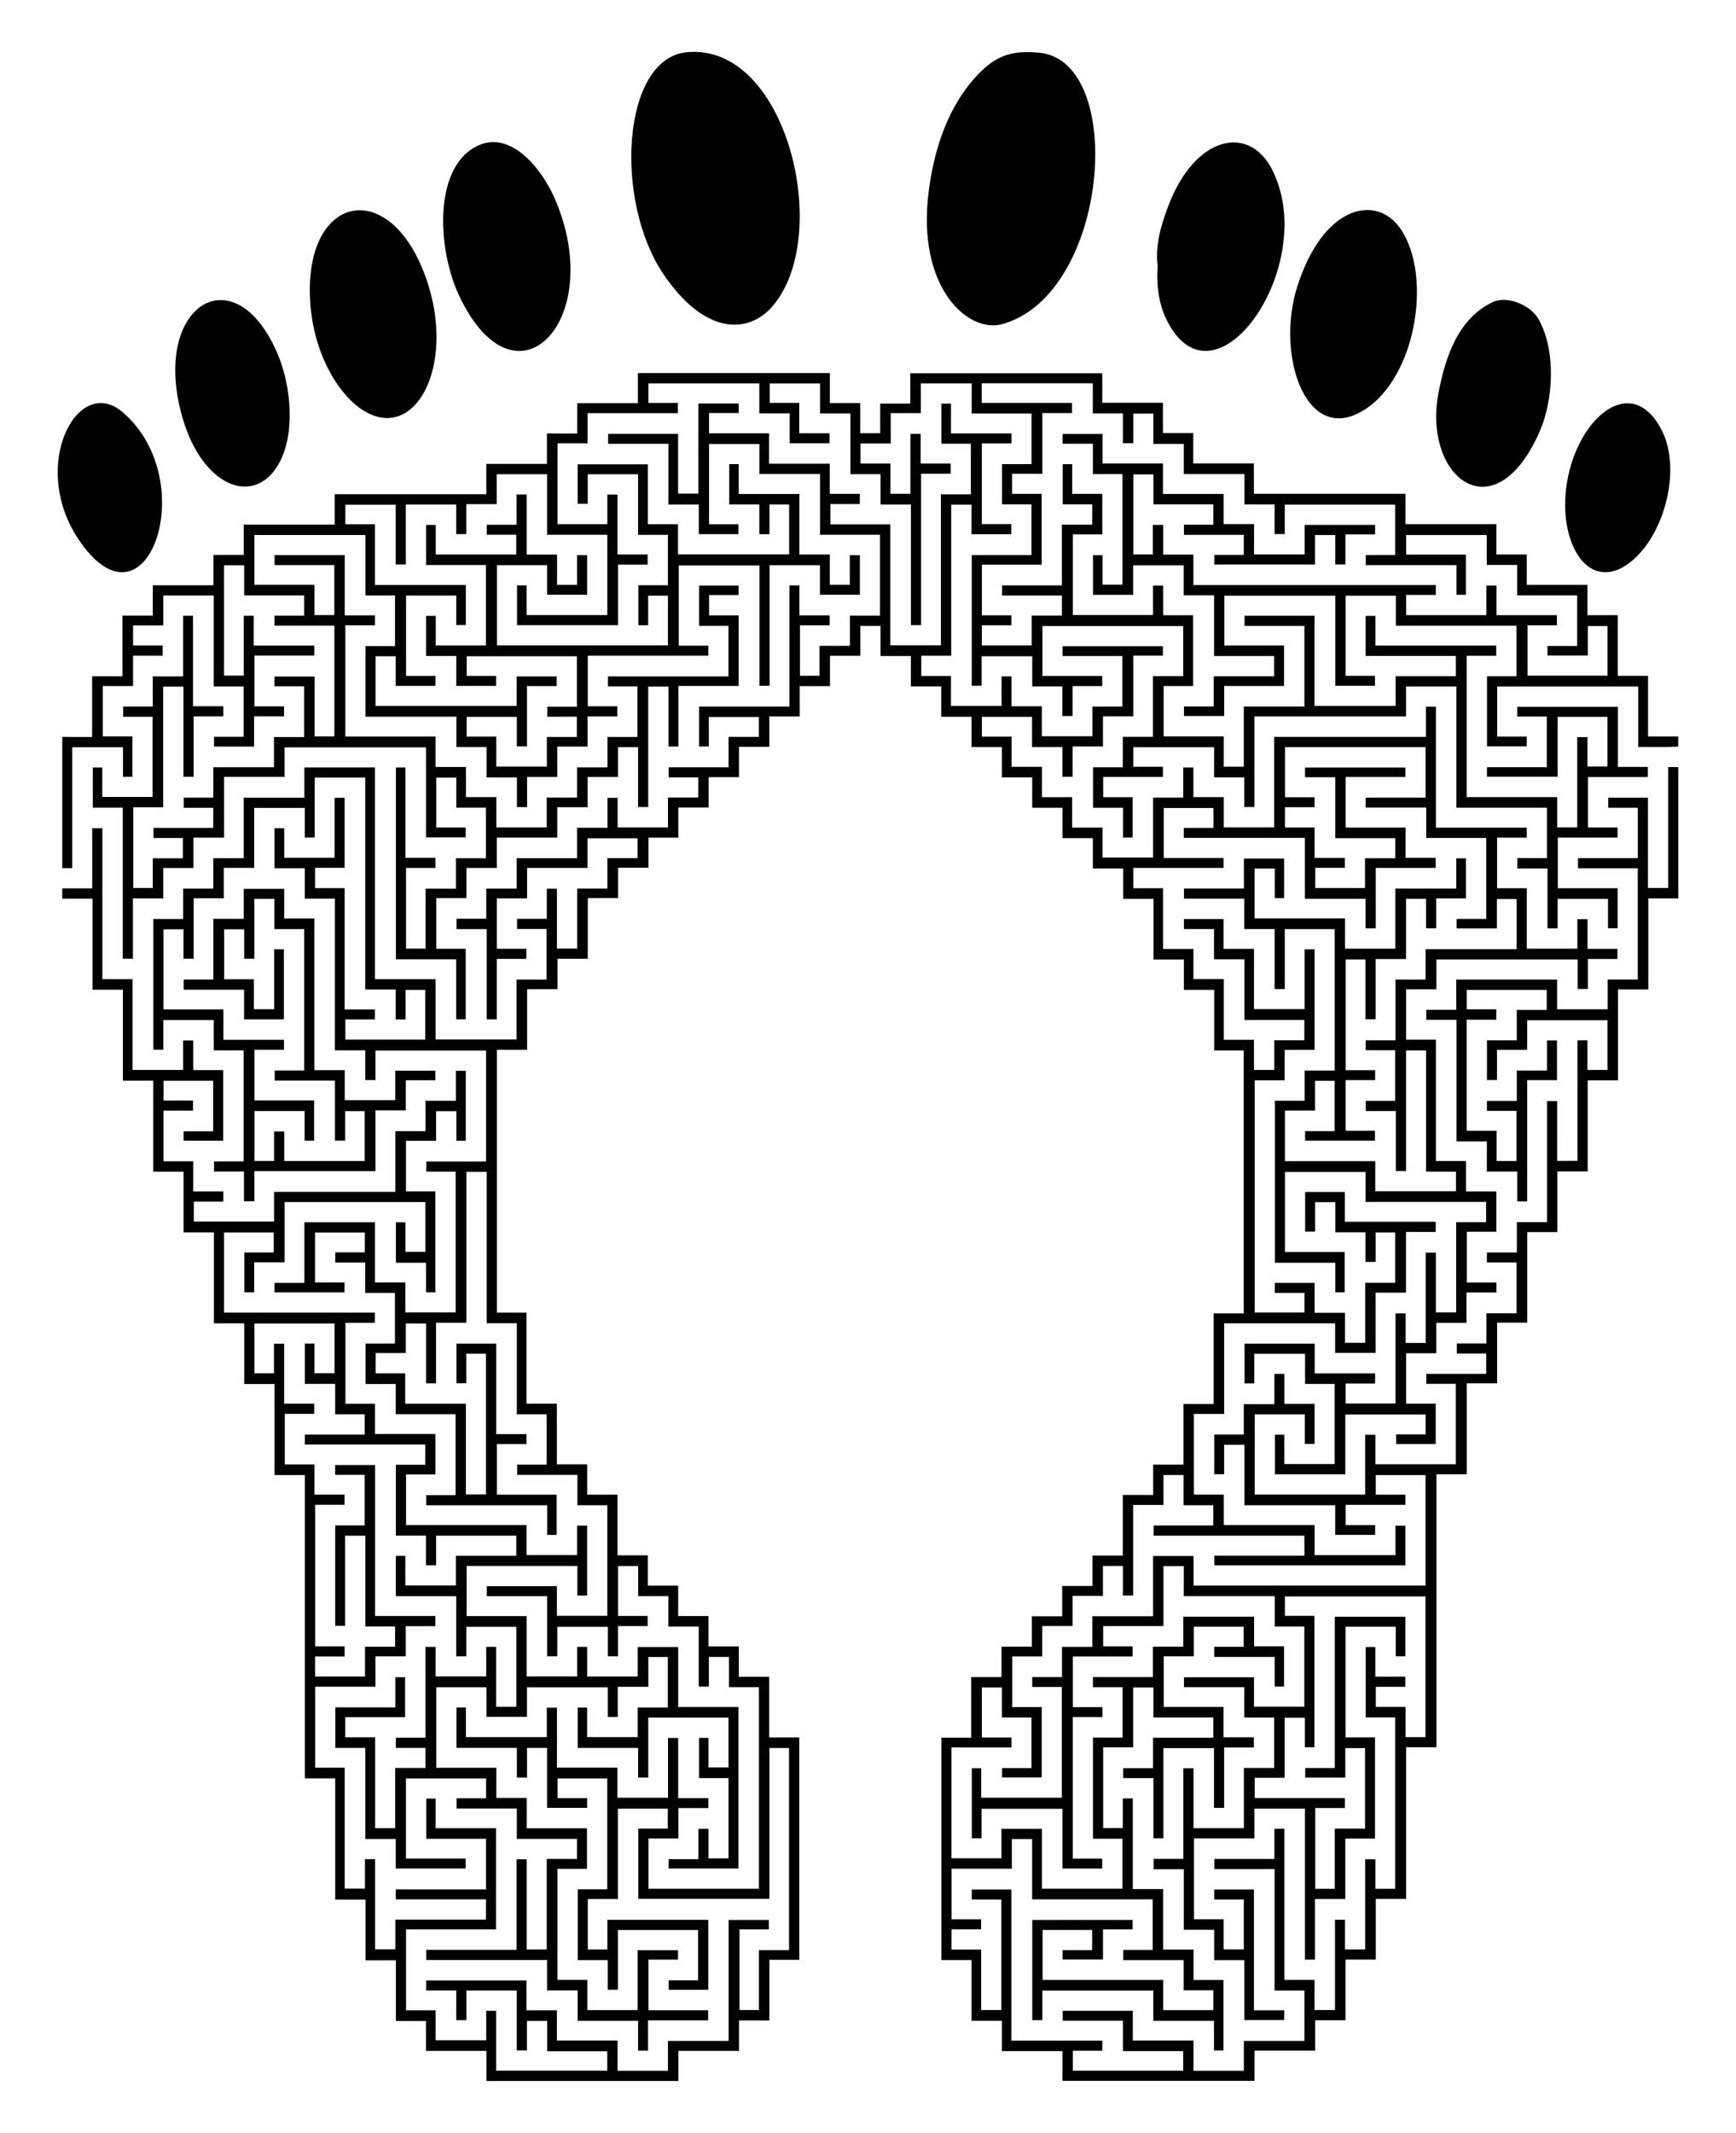
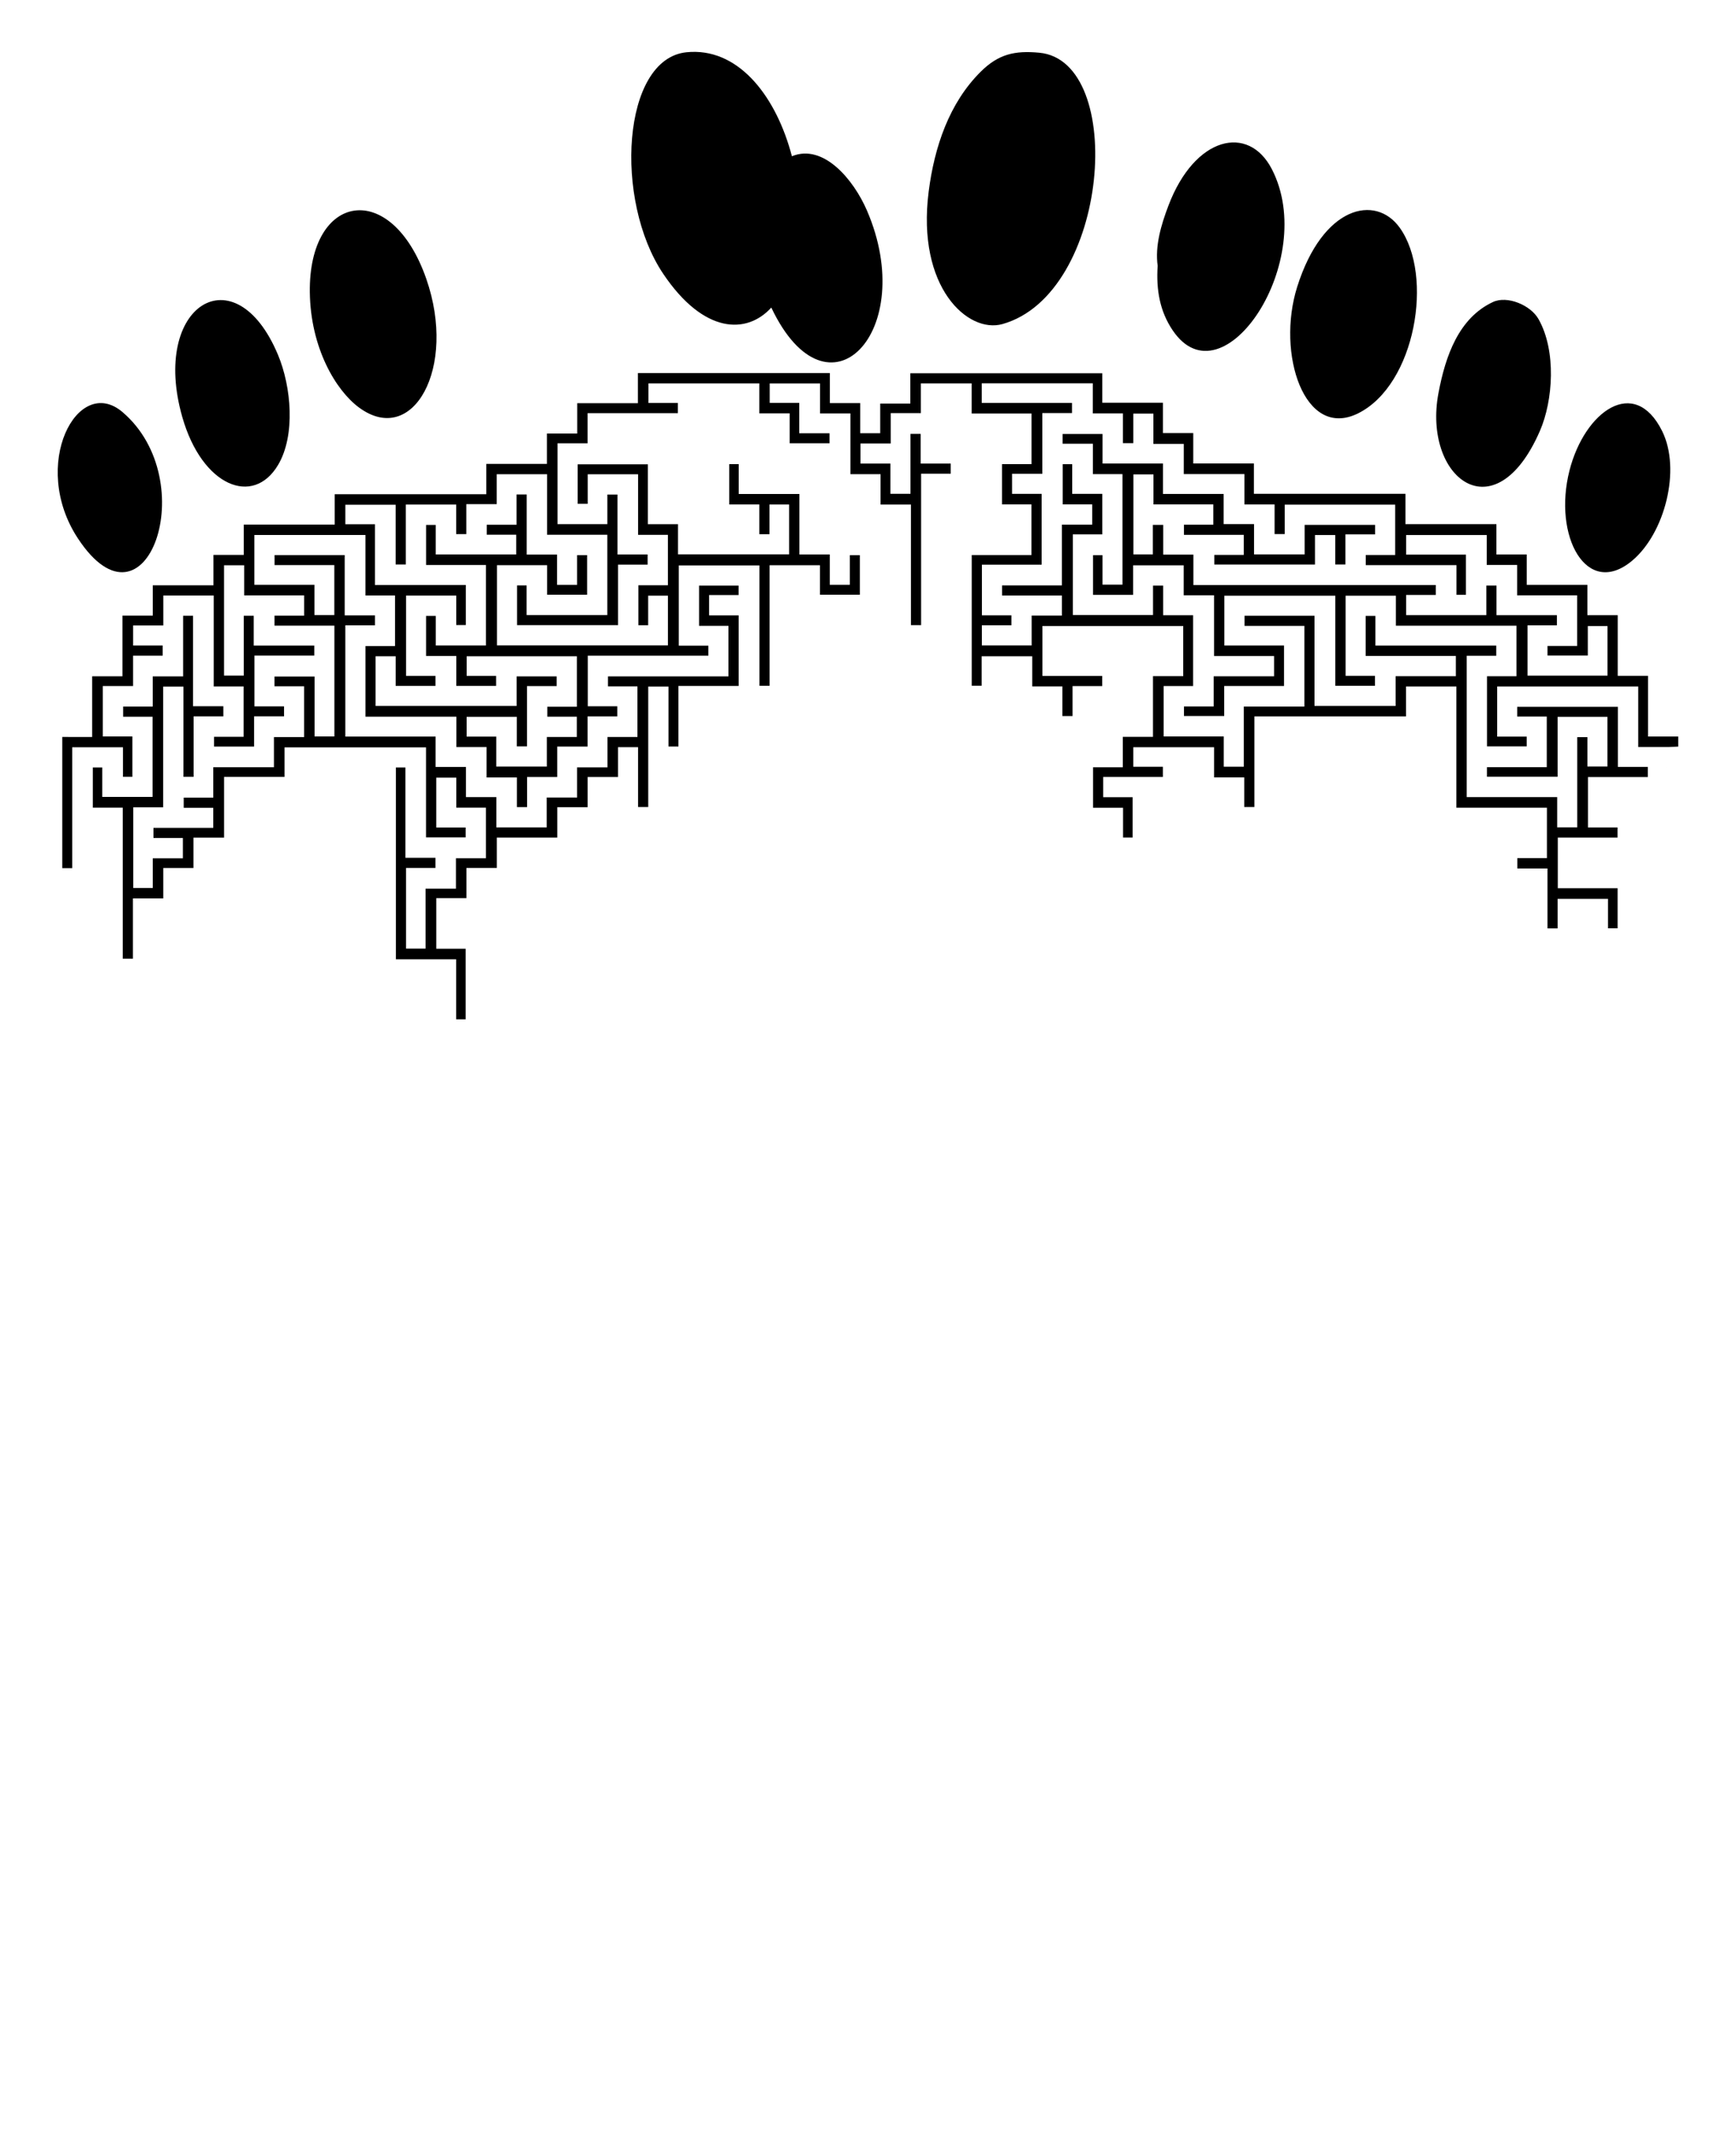
<svg xmlns="http://www.w3.org/2000/svg" viewBox="0 0 1369.654 1681.792">
  <path d="M1314.302 604.995l.903-.057-.405.024-.498.033z" />
-   <path d="M1316.533 604.854l-1.329.084.963-.055v95.304H1300.2v-71.164h-31.348v7.921h23.352v39.726h-47.214v8.017h47.167v87.74h-23.733v23.441h-39.909v-23.387h-79.588v23.833h-23.649v7.852h23.839v95.879h23.967v23.791h23.959v23.516h7.846v-95.62h23.539v-31.341h-7.923v23.749h-23.792v23.955h-23.586v7.852h23.317v39.544h-15.646v-23.85h-23.617v-87.553h23.333v-8.193h-23.285V780.56h63.089v15.803h-23.655v23.967h-23.505v31.304h7.935v-23.76h23.793v-23.36h63.396v39.158h-15.888v-23.349h-7.852v95.041h-15.989V868.2h-8.017v95.474h-23.791v23.956h-23.634v7.852h23.349v40.081h-23.777v23.781h-23.314v8.017h23.19v15.992h-47.24v7.849h23.279v63.404h-63.482v-23.286h-8.017v47.152h-87.185v-63.22h39.556v23.315h7.675v-31.58h-23.834v-23.644h-7.852v23.841H981.32v23.967h-23.327v31.293h7.82v-23.196h16.001v47.673h71.617v23.375h31.523v-7.698h-23.294v-15.989h47.157v-8.017h-23.372v-15.459h39.26v87.148H941.669v-23.327h-31.938v47.522h-47.88v24.144h-23.965v23.78h-23.489v7.852h23.368v87.269h-63.617v-23.2h-7.421v55.222h7.7v-23.289h63.82v47.154h31.372v-7.794H846.37v-111.643h23.385v-7.852h-23.337v-39.903h47.2v-8.017h-23.239v-15.995h47.567v-47.238h15.995v23.649h71.793v23.966h23.346v63.206h-39.702v-23.218h-55.25v7.806h47.542v23.972h23.572v39.733h-23.861v47.498h-39.725v-47.223h-8.017v71.431h-23.453v8.194h23.778v47.707h23.968v23.967h23.79v47.234h31.474v-7.707h-23.884v-95.267h-31.328v7.927h23.338v39.324h-15.896v-23.749h-23.393v-63.822h47.658v-23.406h39.897v119.027h7.852v-47.767h23.963v-47.704h23.452v-79.764h-23.277v-87.234h39.661v23.294h7.543v-31.217h-55.654v119.295h-23.336v7.587h31.608v-23.271h15.573v63.492h-23.869v47.47h-15.414v-63.71h23.36v-7.851h-71.139v-15.993h23.618v-47.345h15.992v23.271h7.511v-103.613h-23.283v-15.326h110.913v110.975h-15.686v-23.89h-23.496v-15.81h23.249v-8.017h-23.63v-23.365h-7.609v55.515h23.286v135.162h-15.651v-23.298h-8.017v71.077h-15.989v-23.386h-7.851v71.165h-16.169v-23.779h-23.779v-119.141h-7.852v23.826h-47.413v8.017h47.553v95.712h23.535v39.733h-47.786v23.548h-39.733v-23.869h-47.88v-23.397h-55.28v7.796h47.532v23.971h47.515v15.46h-87.088v-15.757h23.273v-8.017h-71.727v-119.132h-31.276v7.944h23.304v87.101h-15.913v-47.678h-23.343v-15.985h23.33v-7.85h-23.283v-39.907h47.546v-23.388h15.995v47.541h95.141v39.905h-23.25v8.017h47.648v23.791h23.442v15.652h-39.553v-23.844h-95.198v-39.406h39.106v15.922h-23.296v7.371h31.861v-23.763h23.338v-7.406H814.44v79.015h7.924v-23.345h87.561v23.864h47.876v23.409h7.474v-55.621h-23.617V1537.3h-23.967v-47.704h-23.956v-71.466h-7.852v23.352h-15.506v-63.63h23.656v-47.231h15.995v23.651h47.244v15.995h-47.561v23.957h-23.533v7.849h23.863v47.473h7.852v-71.127h39.902v47.163h8.017v-47.645h23.445v-8.017h-23.903v-23.965h-47.206v-39.911h23.777v-23.307h39.253v15.796H957.99v8.017h47.671v23.355h7.42v-31.725h-23.635v-23.38h-55.851v23.631h-23.967v23.963h-47.32v8.017h23.372v39.733h-23.318v79.764h23.265v39.388h-63.583v-47.187h-31.938v23.219h-39.41v-87.42h47.33v-7.852h-23.369v-39.442h15.796v23.648h23.342v39.904h-23.209v7.422h31.308v-55.519H798.61v-39.909h23.63v-23.967h23.967v-23.79h23.966v-23.588h15.812v23.312h8.017v-71.437h23.97v-23.629h15.82v23.842h23.465v15.989h-47.086v8.017h118.956v15.813h-71.078v7.584H1108.8v-31.243h-7.807v23.224h-63.828v-23.747h-71.617v-23.967h-23.583v-63.646h23.857v-71.422h87.559v23.314h31.938v-47.528h23.967v-47.877h23.457v-8.017h-71.725v-23.478h-31.287v31.208h7.823v-23.189h16.002v23.764h23.782v23.353h8.017v-23.217h15.414v39.692h-23.631v47.306h-15.995v-23.627h-23.967v-23.589h-31.391v7.906h23.381v15.472h-39.269v-183.15h23.609v-23.967h23.643v-79.274h-7.888v47.155h-39.908v-47.566h-23.967v-23.514h-31.313v7.932h23.758v23.793h23.967v47.88h47.291v15.995h-23.749v23.39h-15.995v-23.745h-23.791v-47.88h-23.967v-23.791H917.62v-47.88h-23.427v-15.985h71.216v-7.852h-47.254v-39.403h39.225v15.68h-23.417v7.852h95.574v48.051h47.875v23.344h8.017v-47.666h47.288v-8.017h-23.748v-23.792h-47.313v-39.905h47.162v-7.49h-79.185v7.677h23.848v48.054h47.379v15.818h-23.896v23.478h-39.248v-15.915h23.305v-7.844h-23.885v-23.965h-23.347v-15.985h23.334v-7.851h-23.286v-39.5h110.911v39.795h-47.275v7.852h47.773v23.964h47.343v63.811h-23.39v7.516h31.817v-23.222h15.5v39.603h-71.721v23.967h-23.791v47.874H1077.5v7.845h23.261v39.903h-23.21v8.017h23.748v47.302h8.016v-95.099h15.821v95.597h23.595v15.452h-63.709v-23.734h-71.262v-39.909h23.73v-23.449h15.482v39.665h-23.285v7.541h55.123v-7.824h-23.188v-39.906h23.324v-7.848h-23.276v-87.314h15.657v47.197h8.017v-47.537h23.971v-47.501h15.812v23.312h8.017v-23.611h23.463v-31.611h-7.67v23.842h-48.052v47.398h-39.733v-23.89h-71.325V684.89h15.906v23.319h7.41v-31.243h-31.728v23.63h-47.287v8.017h47.539v23.972h23.963v47.328h8.017v-47.29h39.379v111.531h-23.73v23.791h-23.453v127.769h47.687v23.293h7.367v-31.743h-47.096v-63.179h63.625v23.65h95.076v15.995h-23.645v71.176h-15.99v-47.128h-8.017v71.17h-15.813v-23.292h-8.017v71.072h-39.367v-15.762h23.262v-8.017h-47.642v-23.457h-55.356v31.38h7.666v-23.361h40.081v23.771h23.326v63.186h-39.703v-23.201h-7.411v31.3h55.523v-47.19h63.408v15.655h-23.288v7.635h31.211v-31.829h-23.366v-39.733h23.854v-23.966h23.79v-23.956h23.629v-7.852h-23.345V971.25h23.286v-31.762h-23.893v-23.967h-23.79v-95.707h-23.5v-39.733h23.885v-23.512h111.464v23.261h8.017v-23.626h23.381v-8.017h-23.618v-23.409h-8.017v23.251h-39.913v-47.647h-23.438v-39.898h23.396v-7.852h-71.661v-95.398h-7.852v23.835h-119.791v71.335h-39.733v-23.882h-23.962v-23.354h-8.017v23.754h-23.792v47.294h-39.909v-23.631h-23.967v-23.967h-23.791v-23.967H798.11v-23.79h-23.417v-15.626h39.561v23.852h23.963v23.445h8.017v-23.903h23.965v-23.79h23.969v-47.874h23.31v-7.387h-79.114v7.705h47.182v39.907h-23.64v23.367h-39.909v-23.636h-23.955v-23.569h-7.852v23.305h-39.906v-23.622h-23.419V517.04h23.617V397.954h15.995v23.271h31.421v-7.955h-23.282v-63.639h23.418v-7.852h-47.738v-23.504h-7.583v31.61h23.268v39.909h-23.638v119.025h-39.909v-95.374h-47.298v-15.991h23.238v-8.017h-23.74v-23.791h-47.88V341.68h-47.347v-15.985H582.8v-7.52h-31.816v71.052h-15.995v-47.096h-55.194v7.824h47.559v47.886h23.967v23.354h31.322v-7.811h-23.215v-63.238h39.693v23.632h47.88v47.88h47.312v63.822H670.57v23.791h-23.966v23.595h-15.453v-39.785h23.386v-7.852h-23.839v-23.644h-7.852v95.58h-71.317v31.472h7.708v-23.26H598.7v15.673h-23.878v23.962h-47.281v8.017h23.346v15.821h-23.864v23.575h-39.725v-23.303h-8.017v23.615H455.31v23.967h-47.704v23.967h-23.967v23.784h-23.464v8.193h23.768v71.147h8.017v-47.673h23.349v-8.017h-23.331V708.37h23.871v-23.967h47.704v-23.386h39.508v15.659h-23.863v23.967h-23.79v47.324h-15.992v-47.17h-8.017v23.729h-23.456v8.017h23.228v39.909h-23.659v47.222H343.69v-47.568h-47.88V605.124h-55.675v23.884h-47.88v47.704h-23.967v23.967h-23.791v23.967h-23.545v103.085h7.922v-23.35h39.734v23.862h23.581v87.552h-23.308v8.017h23.606v23.45h8.194v-23.778h95.533v-47.882h23.967v-23.781h23.312v-7.564h-31.616v23.255h-39.909v-23.645h-23.967v-119.62h-23.79v-23.364h-31.938v23.636h-23.967v47.876h-23.391v8.017h47.656v23.414h31.399v-55.263h-7.68v47.245h-15.992v-23.609h-23.459v-39.405h15.802v23.171h8.018v-47.213h15.823v23.886h23.509v111.464h-23.258v8.017h47.54v47.291h8.017v-23.23h15.432v39.298h-63.473v-23.306h-8.017v23.258h-15.473v-39.326h39.547v23.334h7.526V867.69h-47.087v-39.904h23.304v-7.844H176.25v-23.966h-47.259v-63.205h15.784v23.215h8.017v-47.664h23.792v-23.967h23.967v-47.313h39.898v23.369h7.852v-47.235h39.905V780.27h23.956v23.636h7.852v-23.35h15.503v39.234h-63.033v-15.914h23.308v-7.845h-23.884v-95.705h-23.352v-15.995h23.333v-55.255h-7.923v47.261H224.24V653.04h-7.648v31.589h23.854v23.967h23.79v119.62h23.963v23.454h8.017v-23.227h87.244v87.419h-47.149v8.017h23.187v111.025h-39.707v-23.646h-23.967v-47.443h-55.675v47.776h-23.551v7.453h55.18v-7.797h-23.244v-39.366h39.312v15.641h-23.32v8.017h23.607v23.971h23.463v39.907h-23.167v31.939h23.777v23.79h47.226v63.816h-23.189v8.017h95.497v23.357h7.422v-31.725h-47.135v-39.897h23.355v-7.852h-23.863v-71.415h-31.397v31.285h7.786v-23.266h15.485v110.897h-15.809v-71.49h-47.883v-23.966h-23.302v-15.995h23.774v-23.315h15.989v47.225h7.845v-47.796h23.965v-119.01h15.995v119.41h23.79v71.793h23.555v39.725h-23.289v8.017h47.534v23.971h23.596v87.193h-39.795v-23.379H384.03v7.899h47.637v47.386h8.017v-23.239h39.903v23.188h8.017v-23.757h23.357v-8.017h-23.337v-39.321h15.897v23.75h23.791v23.966h23.963v47.322h8.017v-23.373h15.82v23.851h23.616v158.953h-87.097v-39.669h23.608v-23.957h23.653v-7.852h-23.828v-47.405h-8.017v47.108h-39.915v-23.761h-47.695v-47.274h-8.017v23.222h-63.816v-23.358h-7.47v31.833h47.648v23.43h8.017v-23.387h15.82v47.257h31.618v-7.667h-23.358v-15.513h39.241v87.422h-23.246v55.851h23.64v23.34h8.017v-47.121h63.228v39.692h-23.226v7.447h31.325v-55.124h-79.657v23.363h-15.446v-39.798h23.736v-71.256h39.376v15.761h-23.265v55.332h103.439v-118.928h15.49v159.409h-23.779v47.211h-15.333v-63.625h23.182v-7.384h-31.737v95.387h-47.88v23.524h-39.733v-23.876h-47.88v-23.791h-23.967v-23.554h-79.181v7.919h23.741v23.413h8.017V1569.6h39.726v47.238h8.017v-23.277h15.999v23.897h47.389v15.333h-87.657v-47.217h-7.844v23.256h-39.908v-23.646h-23.349v-63.822h71.035v-79.764h-47.665v-23.376h-7.442v31.718h47.149v39.897h-71.195v7.852h71.148v15.992h-71.44v23.444h-15.992v-71.106h-8.017v23.231H271.94v-95.397h-23.314v-63.822h47.566v-23.967h23.967v-23.781H343.5v-8.017h-47.549v-119.039h-31.529v7.697h23.297v39.906h-23.248v79.21h7.79v-71.084h15.999v71.557h23.447v15.995h-23.726v23.46h-39.406v-15.748h23.293v-8.017h-23.245v-111.642h23.195v-8.017h-23.76v-23.793h-23.362v-39.904h23.223v-8.017h-23.743v-47.319h-8.017v23.371h-15.457v-39.259h63.234v39.206H248.07v-23.397h-7.526v31.815h23.896v23.966h23.308v15.99h-47.22v7.844h95v15.994h-23.204v55.851h23.754v23.368h8.017v-23.346h63.249v15.892h-47.658v23.404h-39.898v-23.372h-7.49v31.826h47.641v47.365h8.017v-23.226h39.415v63.026h-15.918v-47.215h-7.843v23.254h-39.903v-23.203h-8.017v71.578h-23.378v8.017h23.351v15.821h-23.861v47.497h-15.819v-71.683h-23.597v-15.819h47.239v-31.591h-7.676v23.848h-47.37v31.936h23.662v71.795h23.967v23.316h55.196v-7.823h-47.103v-63.202h63.173v15.665h-23.266v8.017h47.545v23.972h47.475v15.82h-23.864v71.401h-15.812v-71.13h-8.017v71.434h-71.27v8.017h95.346v23.97h24.143v23.966h47.694v23.492h7.852v-23.824h47.42v-8.017h-47.118v-39.903h23.341v-7.445h-31.84v47.264H463.37v-23.861h-23.583v-87.559h23.306v-31.938H415.56v-23.967h-23.967v-23.791h-47.354v-63.476h39.553v23.331h31.938v-23.278h63.812v23.412h7.852v-23.837h24.138v-23.502h15.359v39.827h-23.765v23.343h-39.899v-23.33h-7.428v31.845h47.661v23.389h8.017v-47.273h63.269v39.249h-15.763v-23.26h-7.495v31.701h23.272v63.313h-15.75v-23.288h-8.017v23.887h-23.502v7.391h55.145v-127.387h-47.557v-47.269h-31.938v23.213h-39.897v-23.345h-7.852v23.297h-39.907v-47.539h-47.322v-39.531h87.383v23.313h7.675v-55.157h-7.896v23.226h-39.909v-23.66H320.37v-39.909h23.18v-31.938h-47.684v-23.791h-23.331v-63.817h23.202v-8.017H176.753v-63.226h39.22v15.781h-23.232v31.36h7.799v-23.621h23.971v-47.508h111.105v39.256h-15.76v-23.268h-7.506v31.875h23.773v23.295h7.368v-79.569h-23.184v-39.909h23.768v-23.333h15.987v23.324h7.426v-55.163h-7.805v23.628h-23.972v23.967h-23.79v47.88h-95.707v23.415h-63.275v-15.762h23.262v-8.017h-23.729v-23.791h-23.46v-39.906h23.29v-8.017H129.06v-15.526h39.129v39.82H144.87v7.409h31.242v-55.642h-23.63V820.45h-8.017v23.23h-39.914v-71.57H80.768V653.042h-8.017v47.468H49.12v8.121h23.909v71.761h23.93v71.757h23.93v71.757h23.93v47.844h23.93v71.757h23.93v47.844h23.93v71.757h23.928v239.147h23.928v95.67h23.93v47.844h23.931v47.845h23.753v23.578h47.67v23.708h151.467v-23.738h47.844v-23.931h23.931v-47.844h23.621v-175.379h-23.766v-47.844h-23.931v-23.931h-23.931v-23.931h-23.931v-23.931h-23.931v-23.931h-23.931v-47.844H463.26v-23.931h-23.931v-47.844h-23.93v-71.757h-23.366V827.801h23.851v-47.844h23.931v-23.931h23.931v-47.844h23.931v-23.931h23.931v-23.755h23.579v-23.755h23.931V612.81h23.931v-23.931h23.931v-23.931h23.931v-23.931h23.931v-23.931h23.931v-23.57h15.96v23.785h23.931v23.931h23.931v23.931h23.931v23.931h23.931v23.931h23.931v23.931h23.931v23.931h23.931v23.931h23.931v23.931h23.931v47.844h23.931v23.931h23.931v47.844h23.243v207.264h-23.715v71.404h-23.755v47.844h-23.931v23.931h-23.931v47.844h-23.931v23.931h-23.931v23.931h-23.931v23.931h-23.931v23.931H766.23v47.844h-23.517v175.379h23.801v47.844h23.931v23.931h47.844v23.431h151.467v-23.83h47.844v-23.931h23.931v-47.844h23.931v-47.844h23.93v-119.583h23.928v-215.234h23.928v-71.757h23.931v-47.844h23.753v-71.404h23.755v-47.844h23.93v-71.757h23.93v-71.757h23.93v-71.757h23.64V604.86c-2.665-.006-5.124-.006-7.584-.006z" />
  <path d="M56.968 589.249h40.065v23.309h7.393v-31.855h-23.32v-39.732h23.876v-23.962h23.371v-8.016h-23.348v-15.821h23.863v-23.579H168.6v71.684h23.593v39.725h-23.316v7.676h31.58v-23.834h23.646v-7.852h-23.357v-40.075h47.22v-7.844h-47.789v-23.528h-7.848v47.192h-15.578v-86.992h15.896v23.748h47.306v15.984h-23.365v7.852h47.232v87.374h-15.644v-47.247h-31.603v7.672h23.347v40.081h-23.777v23.79h-47.88v23.961h-23.324v8.016h23.317v15.813h-47.18v8.016h23.219v16.001h-23.749v23.391h-15.424v-63.6h23.625v-95.149h15.991v71.083h8.017v-47.642h23.456v-8.017h-23.895V485.56h-7.842v47.803h-23.966v23.781H97.167v8.017h23.209v63.229H80.685v-23.227h-7.449v31.716h23.617v119.067h8.016V708.42h23.971v-23.966h23.79v-23.966h24.144v-47.877h47.702v-23.298h111.648v71.01h31.281v-7.824h-23.189v-39.286h15.793v23.645h23.352v39.909H359.72v23.967h-23.966v47.286h-15.407v-63.602h23.234v-8.017h-23.738v-71.25h-7.487v151.27h47.518v47.368h7.525v-55.661h-23.173v-39.909H368v-23.79h23.966v-23.966h47.703v-23.966h23.967v-23.79h23.966v-23.528h15.811v47.185h8.016V541.4h15.988v47.274h7.852v-47.773h47.511v-55.674h-23.318v-15.992h23.272v-7.513h-31.195v31.75h23.17v39.904h-95.042v7.843h23.254v39.908h-23.647v23.967h-23.966v23.79h-23.967v23.539h-39.732v-23.871h-23.966v-23.79h-23.967v-23.966h-71.22v-87.724h23.366v-7.852h-23.857v-47.522h-55.328v7.899h47.133v39.408h-15.69v-23.896h-47.393v-39.25h87.66v47.685h23.322v39.909h-23.308v55.674h71.709v23.966h23.79v23.967h23.962v23.367h8.017v-23.75h23.792v-23.966h23.966v-23.783h23.41v-8.017h-23.256v-39.902h95.132v-7.852h-23.345v-63.322h63.627v94.917h8.016v-95.047h39.735v23.254h31.495v-31.178h-7.928v23.335h-15.822v-23.869h-23.966v-47.703h-47.868v-23.583h-7.476v31.83h23.732v23.437h8.017v-23.393h15.489v39.281h-87.667v-23.779h-23.79v-47.219h-55.377v31.156h7.939v-23.313h39.735v47.792h23.529v39.733h-23.282v31.522h7.698v-23.293h15.598v39.179H392.077v-63.216h39.565v23.308h31.574v-31.233h-7.901v23.391h-15.82v-23.842h-23.964v-47.391h-8.017v23.886h-23.506v7.845h23.263v15.555h-63.489v-23.271h-7.612v31.6h47.202v63.426H343.81v-23.301h-7.654v31.587h23.852v23.615h31.418v-7.897h-23.223v-15.498h86.937v39.832h-23.3v7.842h23.252v15.994h-23.647v23.344h-39.909v-23.643h-23.357V565.26h39.572v23.278h8.017v-47.531h23.407v-7.651h-31.588v23.315H296.295v-39.204h15.877v23.389h31.43v-7.894h-23.231v-63.335h39.59v23.239h7.566v-31.615h-71.708v-47.879h-23.351v-15.385h39.695v47.132h8.017v-47.261h39.726v23.297h8.017v-23.617h23.971v-23.607h39.732v47.762h47.534v63.305h-63.689v-23.404h-7.536v31.328h79.689v-47.68h23.326v-8.017h-23.757v-47.271h-8.017v23.337h-39.323v-63.723h23.749v-23.782h71.226v-8.016h-23.249v-15.46h87.503v23.615h23.966v23.623h31.427v-7.895h-23.899v-23.966h-23.305v-15.339h39.715v23.654h23.967v47.88h23.79v23.966h23.961v95.09h8.016V373.535h23.382v-8.017h-23.741v-23.411h-8.016v47.288h-15.82v-23.849h-23.618v-15.82h23.846V325.76h23.79v-23.463h40.085v23.779h47.213v39.909h-23.293v31.761h23.24v39.909h-47.111v103.044h7.816v-23.204h39.915v23.756h23.782v23.375h8.017v-23.617h23.41v-8.017h-47.165v-39.377h111.061v39.556h-23.847v47.88h-23.79v23.967h-23.461v31.936h23.652v23.488h7.552v-31.806h-23.247v-15.99h47.113v-8.016h-23.328v-15.397h63.728v23.753h23.782v23.385h8.017v-71.448h119.624v-23.594h39.732v95.593h71.435v39.725h-23.327v8.194h23.772v47.214h8.019v-23.299h39.726v23.248h7.58v-31.611h-47.18v-39.904h47.133v-8.017h-23.348v-39.726h47.211v-8.017h-23.617v-47.356h-79.416v7.677h23.338v39.902h-47.202v7.536h55.777v-47.214h39.266v39.19h-15.791v-23.2h-8.016v71.155h-15.822v-23.872h-71.379V517.083h23.289v-8.017h-95.353v-23.423h-7.666v31.583h71.152v15.995h-47.522v23.458h-63.998v-71.115h-55.184v7.945h47.214v63.648h-47.798v47.425h-15.82v-23.881h-47.438v-39.733h23.267v-55.851h-23.63v-23.373h-8.017v23.23h-63.26v-63.599h23.242v-31.938h-23.735v-23.428h-7.492v31.702h23.27v15.995h-23.902v47.871H790.61v8.019h47.211v15.823h-23.887v23.506h-39.276v-15.902h23.325v-7.849h-23.277v-39.907h47.135v-55.85h-23.345v-15.82h23.864v-47.875h23.409v-8.016h-71.201v-15.463h87.619v23.731h23.784v23.455h8.193v-23.286h15.823v23.893h23.966v23.79h47.88v23.966h23.781v23.335h8.017v-23.205h87.137v39.693h-23.224v8.017h71.569v23.408h7.472v-31.708h-47.17v-15.463h63.587v23.613h23.966v23.966h47.37v39.898h-23.409v7.543h31.808v-23.241h15.528v39.131h-63.106v-39.703h23.203v-8.017h-47.664v-23.377h-8.017v23.351h-63.256v-15.878h23.37v-7.851H941.547v-23.963h-23.783V413.89h-8.193v23.283h-15.332v-63.088h15.804v23.655h47.232v15.989h-23.193v8.017h47.235v15.813h-23.272v7.613h79.426v-23.289h15.991v23.243h8.017v-23.734h23.435v-7.499h-55.613v23.275h-39.909v-23.899h-23.966v-23.79h-47.88v-23.966h-47.704v-23.322h-31.475v7.707h23.883v23.965h23.354v87.127h-15.781v-23.22h-7.439v31.32h31.6v-23.296h39.909v23.624h23.966v47.879h47.335v15.995h-47.647v23.783h-23.444v7.513h31.749v-23.662h47.213v-31.937h-47.087v-39.252h87.541v71.02h31.297v-7.819h-23.199v-63.215h39.701v23.639h95.107v39.908h-23.221v55.277h31.325v-7.692h-23.306v-39.53h111.303v47.749h23.844l7.694-.354v-7.944h-23.809V532.93h-23.929v-47.843h-23.93v-23.93h-47.843v-23.93h-23.93v-23.929h-71.755v-23.927h-119.58v-23.928h-47.843v-23.93h-23.93v-23.93h-47.843v-23.252H718.209v23.888h-23.753v23.38h-15.784v-23.725h-23.93v-23.689H503.279v23.742h-47.843v23.93h-23.93v23.93h-47.843v23.928h-119.58v23.927h-71.755v23.929h-23.93v23.93h-47.843v23.93h-23.93v47.843H72.696v47.843H49.121v103.444h7.846l.001-95.312z" />
  <g>
-     <path d="M608.532 242.531c-19.251 21.183-53.213 20.996-85.23-26.561-39.09-58.063-32.645-169.615 18.337-174.771 79.759-8.066 116.223 147.054 66.893 201.332zM362.383 233.475c-17.815-37.507-20.837-104.288 16.432-119.39 24.606-9.97 48.401 18.195 59.075 42.947 41.018 95.113-30.714 170.749-75.507 76.443zM283.367 321.431c-18.513-13.581-38.368-47.238-38.927-90.917-1.004-78.502 64.3-89.798 91.889-10.631 24.443 70.138-10.494 132.703-52.962 101.548zM219.391 366.638c-19.61 32.974-59.887 16.949-75.534-37.674-25.337-88.455 41.714-129.757 75.47-49.162 10.557 25.208 13.926 63.527.064 86.836zM96.725 324.996c63.512 54.27 18.618 181.002-35.125 99.769-38.469-58.146-.251-129.997 35.125-99.769z" />
+     <path d="M608.532 242.531c-19.251 21.183-53.213 20.996-85.23-26.561-39.09-58.063-32.645-169.615 18.337-174.771 79.759-8.066 116.223 147.054 66.893 201.332zc-17.815-37.507-20.837-104.288 16.432-119.39 24.606-9.97 48.401 18.195 59.075 42.947 41.018 95.113-30.714 170.749-75.507 76.443zM283.367 321.431c-18.513-13.581-38.368-47.238-38.927-90.917-1.004-78.502 64.3-89.798 91.889-10.631 24.443 70.138-10.494 132.703-52.962 101.548zM219.391 366.638c-19.61 32.974-59.887 16.949-75.534-37.674-25.337-88.455 41.714-129.757 75.47-49.162 10.557 25.208 13.926 63.527.064 86.836zM96.725 324.996c63.512 54.27 18.618 181.002-35.125 99.769-38.469-58.146-.251-129.997 35.125-99.769z" />
  </g>
  <g>
    <path d="M820.023 41.574c68.954 6.551 55.397 190.265-29.164 213.982-27.106 7.602-67.809-28.825-58.169-104.436 4.472-35.071 16.122-69.859 41.122-94.629 13.877-13.749 26.672-16.773 46.211-14.917zM913.357 209.563c-2.156-15.616 2.603-31.938 8.547-47.546 20.804-54.633 63.088-64.234 81.493-28.739 37.275 71.883-38.539 185.921-78.198 127.179-10.042-14.874-13.103-31.607-11.842-50.894zM1023.451 226.166c20.242-64.048 61.836-73.132 80.882-46.626 27.072 37.674 12.472 123.824-32.758 146.366-42.564 21.214-64.695-47.311-48.124-99.74zM1214.941 339.803c-35.549 81.584-92.587 36.906-80.041-29.822 5.519-29.352 15.99-59.243 43.029-71.85 11.232-5.238 29.628 2.438 35.877 13.419 14.265 25.073 11.543 64.366 1.135 88.253zM1287.757 442.089c-35.806 30.014-62.796-19.112-49.438-71.231 11.919-46.504 51.228-74.928 73.072-30.927 15.093 30.406 2.031 80.644-23.634 102.158z" />
  </g>
</svg>